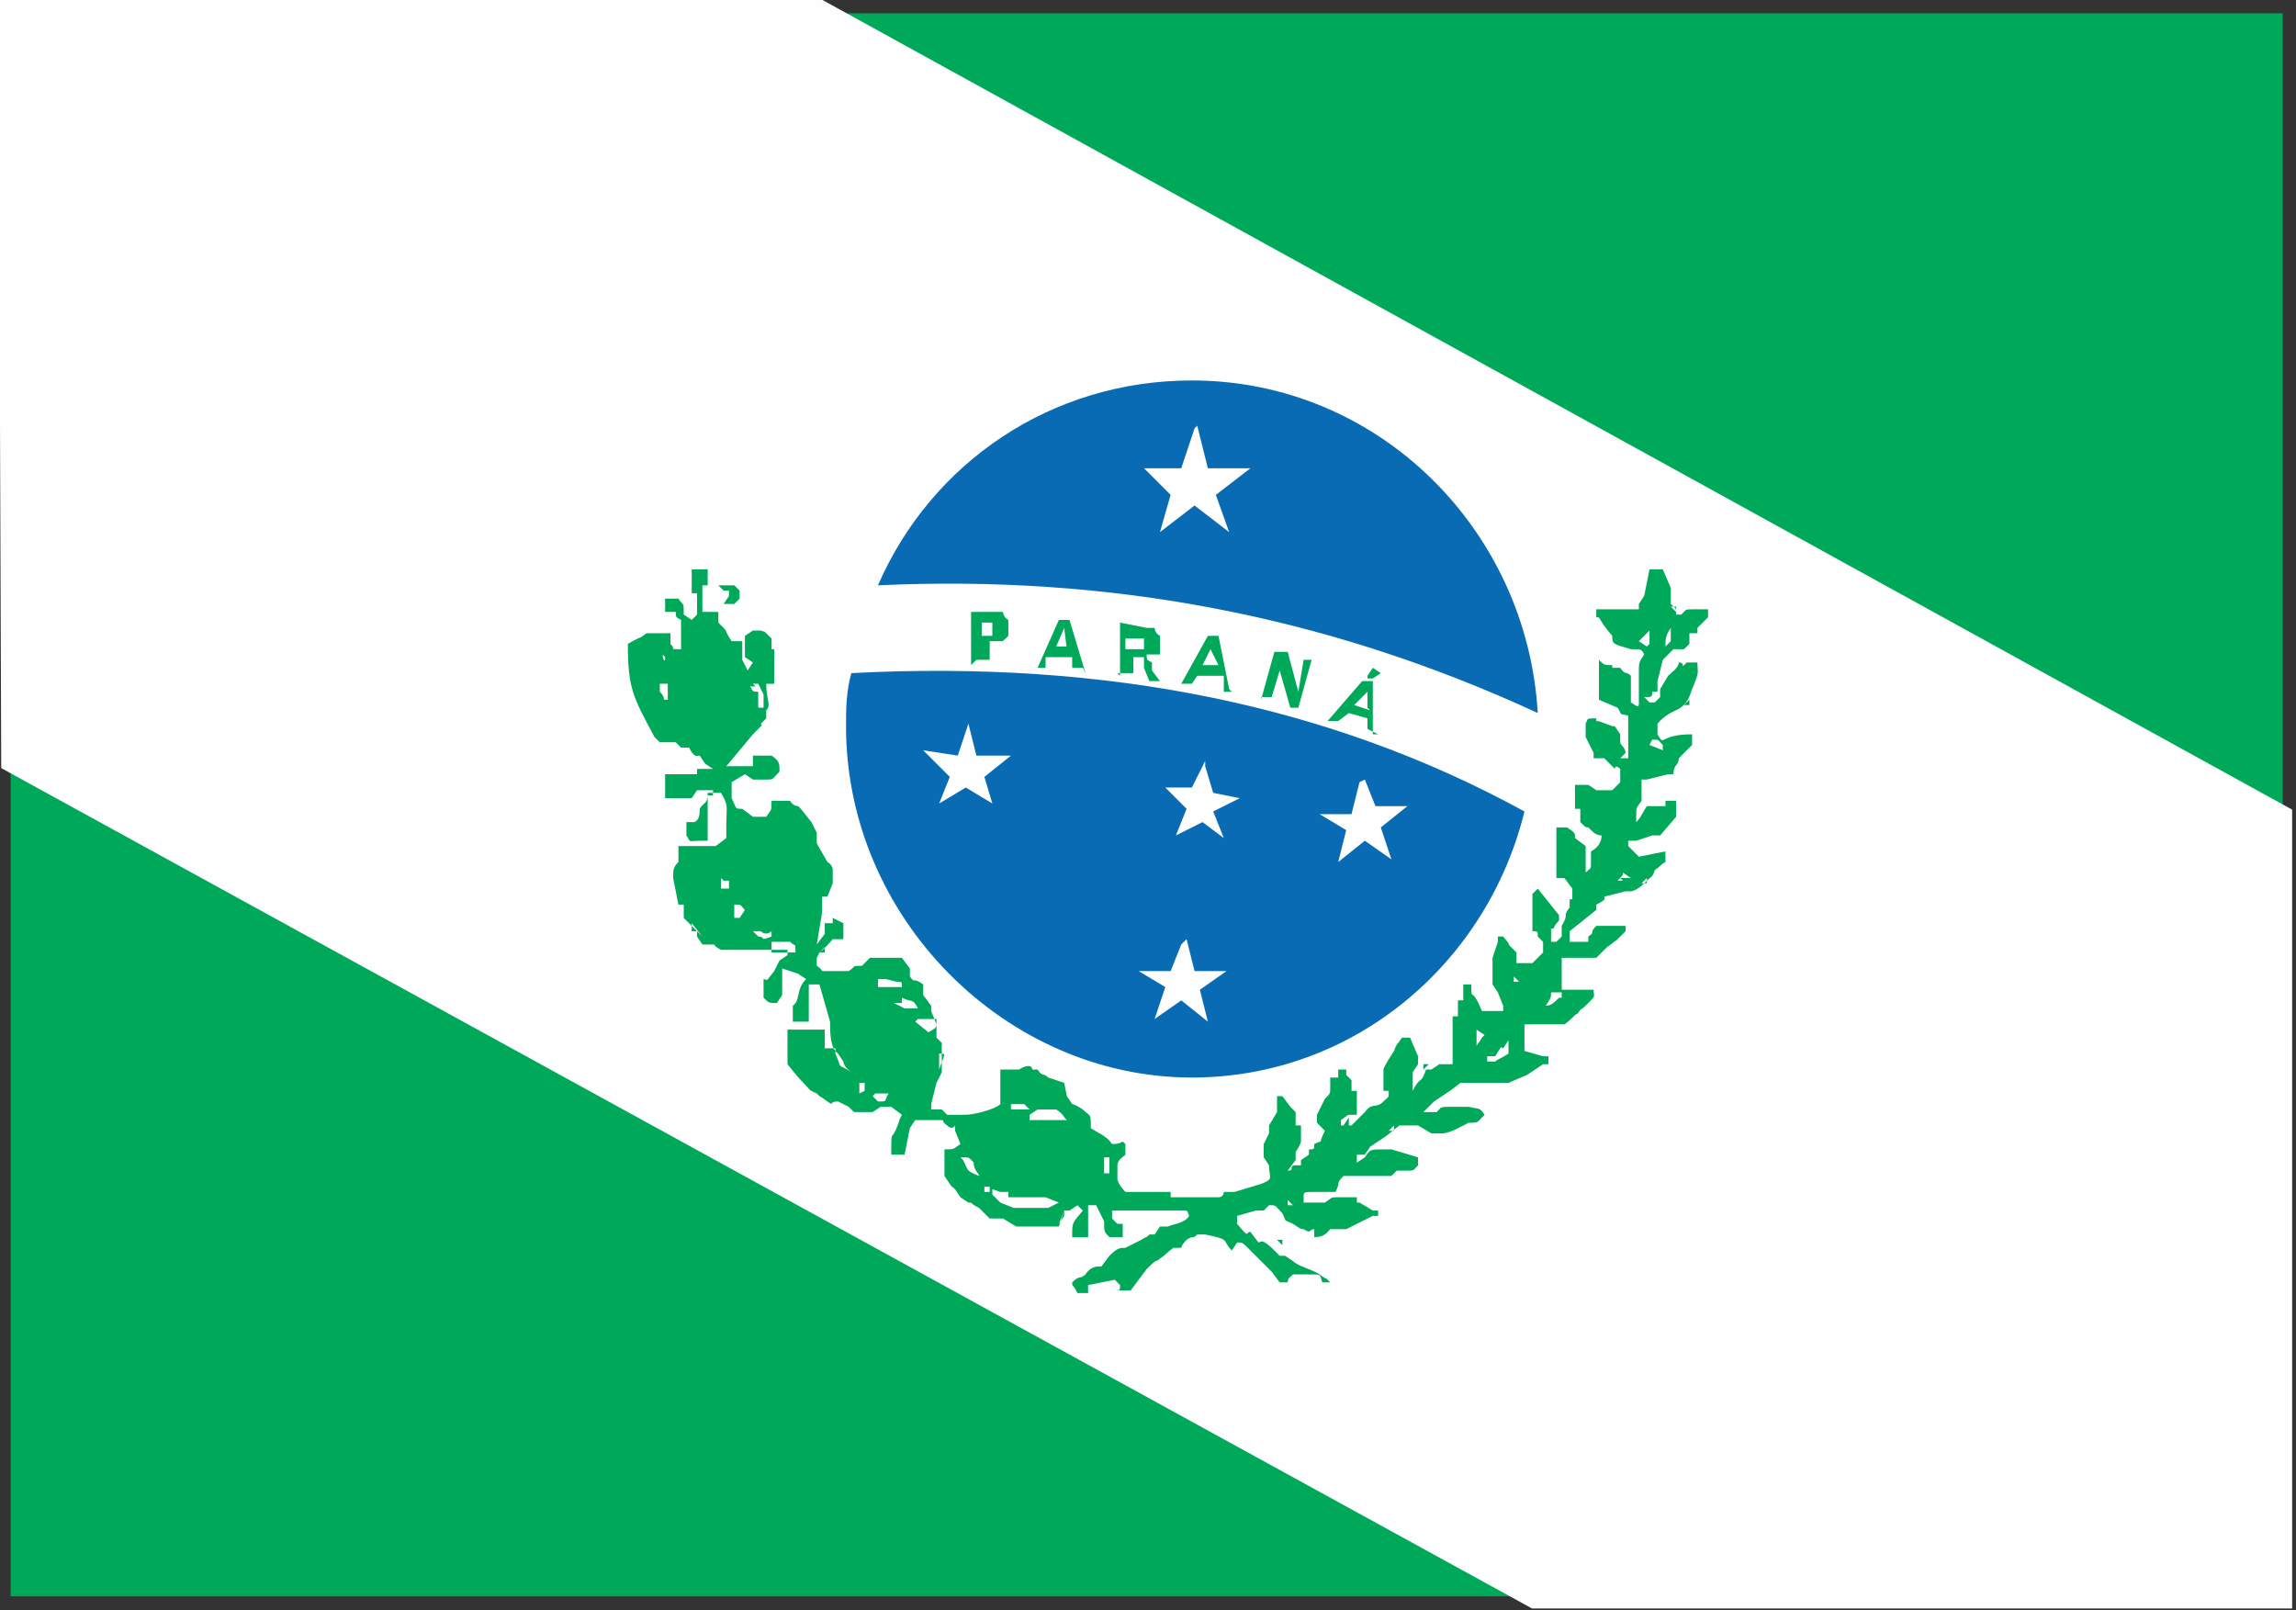
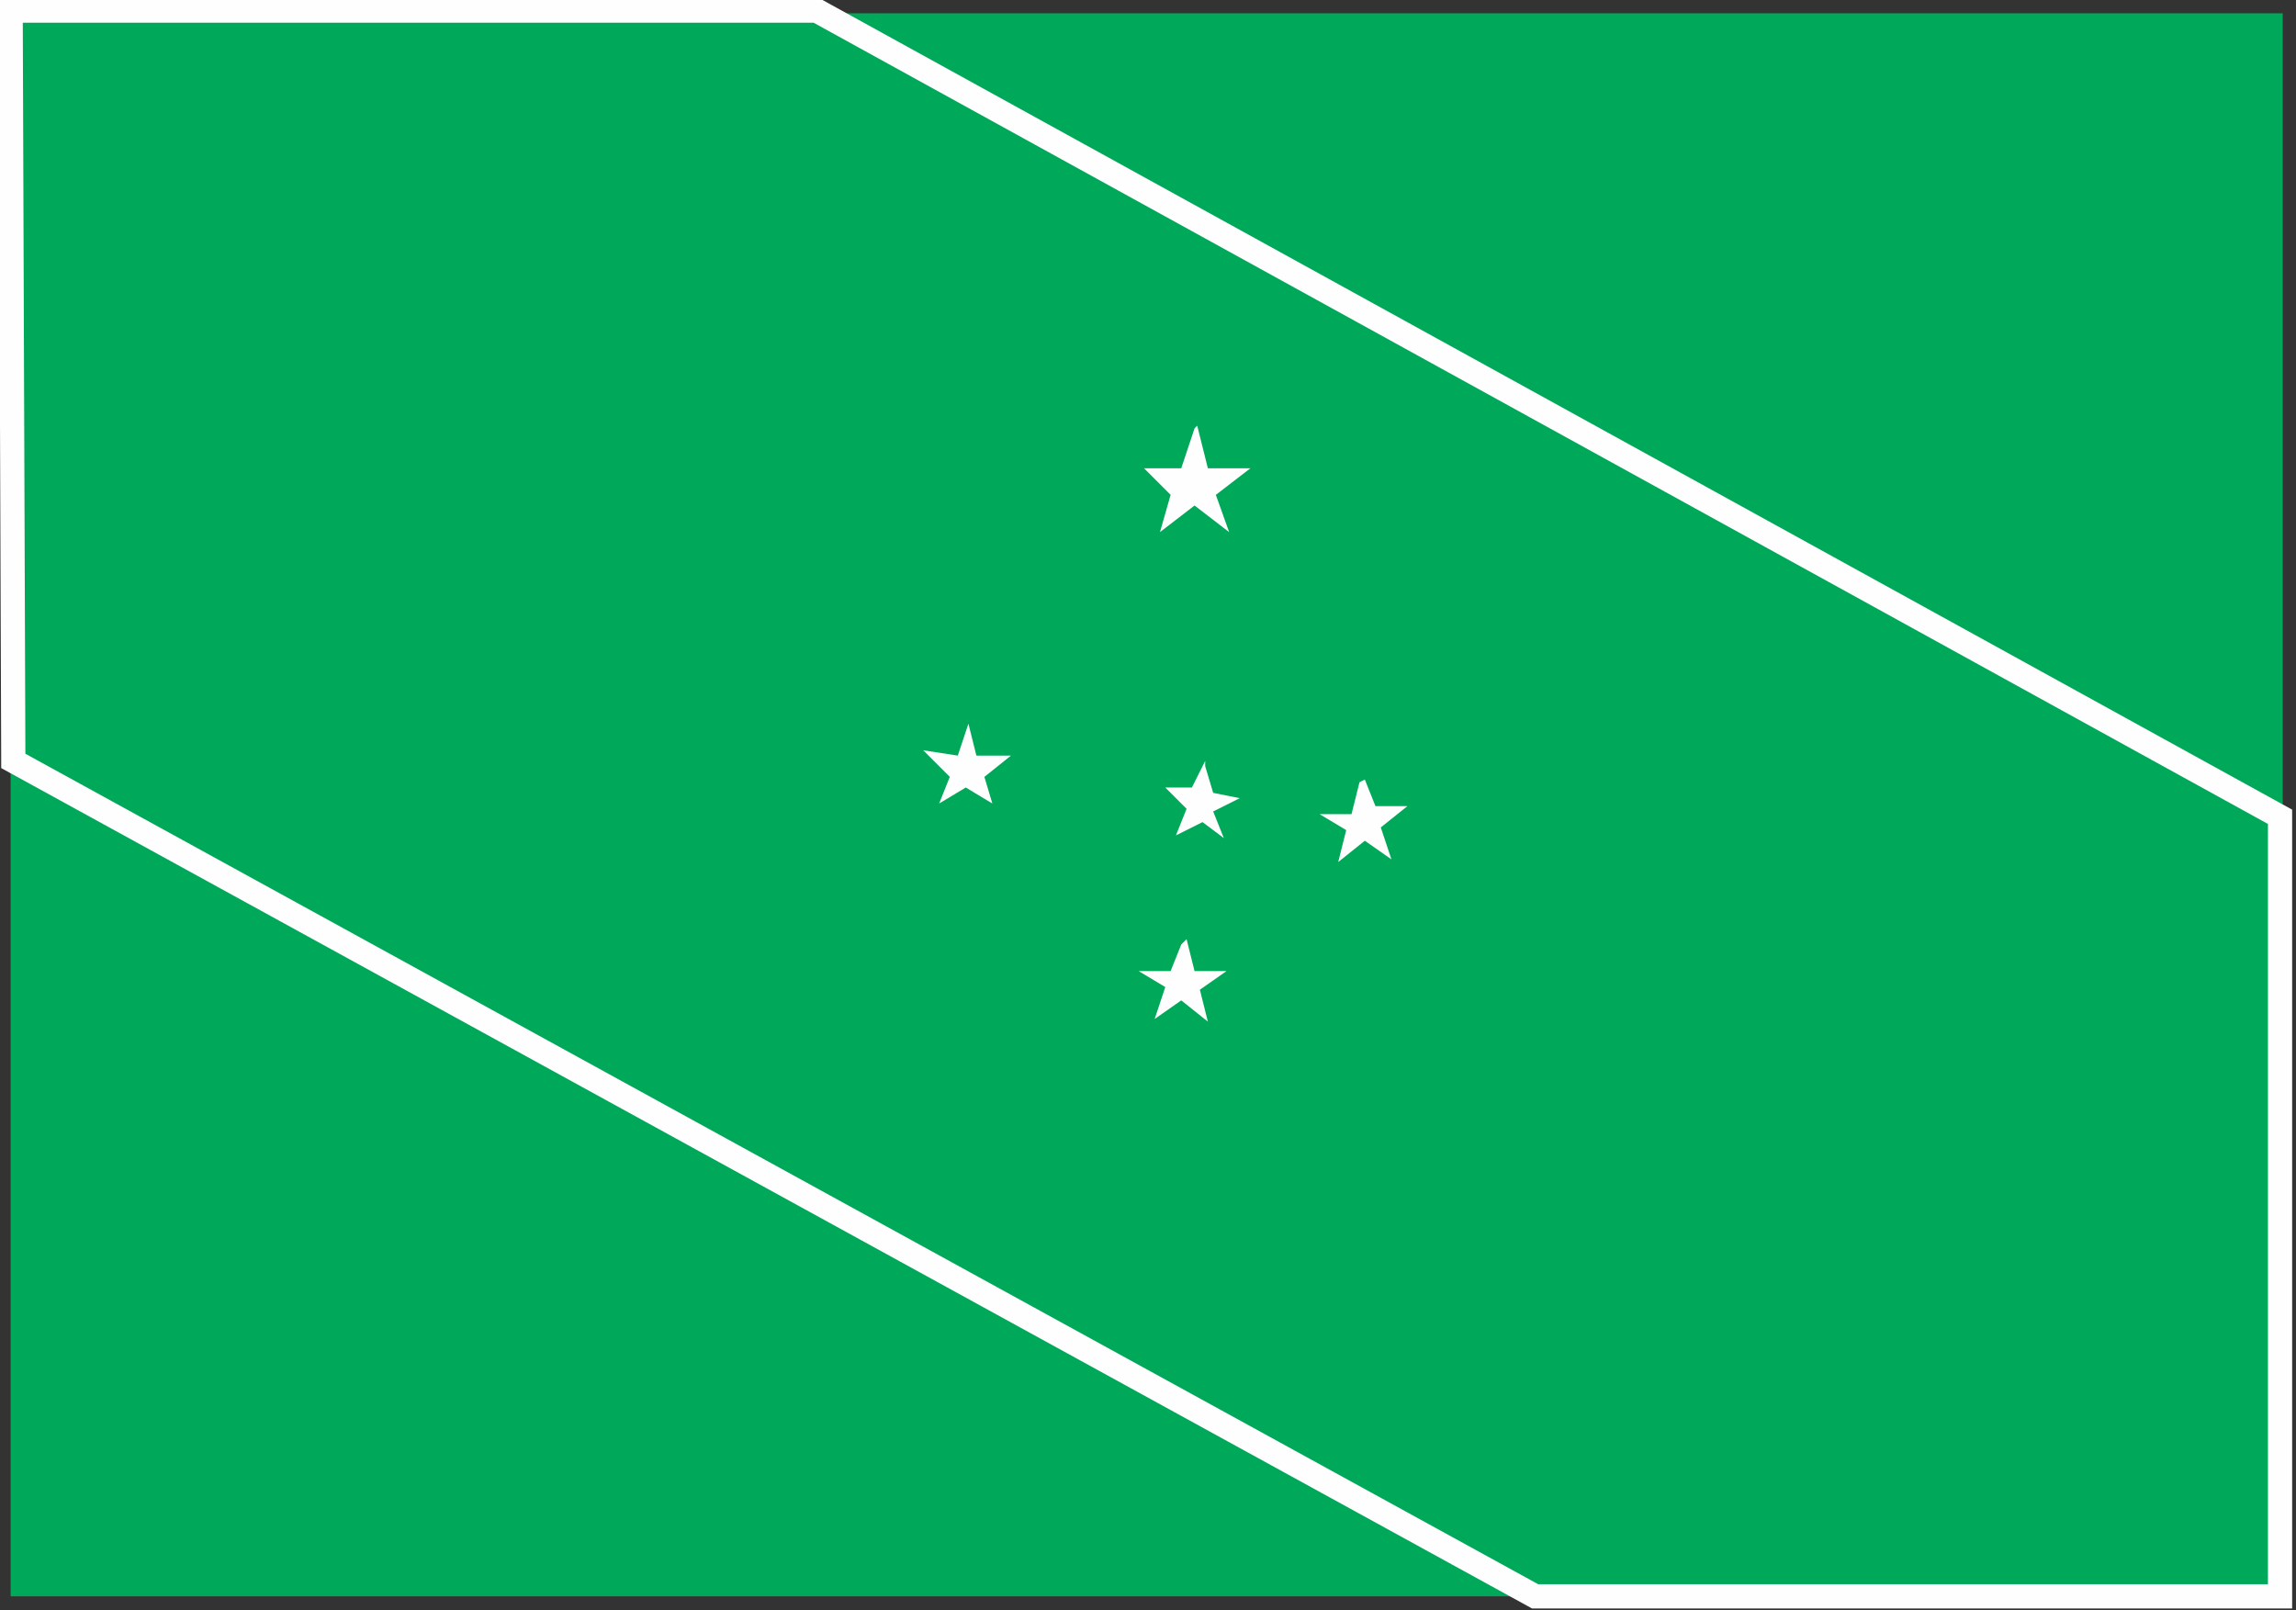
<svg xmlns="http://www.w3.org/2000/svg" fill-rule="evenodd" viewBox="0 0 8.63 6.052" shape-rendering="geometricPrecision" text-rendering="geometricPrecision" image-rendering="optimizeQuality" clip-rule="evenodd">
  <rect x="0" y="0" width="8.63" height="6.052" fill="#333333" stroke="none" />
  <defs>
    <style type="text/css">
    .str0 {stroke:#FEFEFE;stroke-width:0.091;stroke-miterlimit:22.926}
    .fil2 {fill:none}
    .fil1 {fill:#FEFEFE}
    .fil3 {fill:#086BB3}
    .fil0 {fill:#00A859}
    .fil4 {fill:#00A859;fill-rule:nonzero}
   </style>
  </defs>
  <g id="Camada_x0020_1">
    <path d="M.04 6h8.54V.05H.04z" class="fil0" />
-     <path d="M.04.04h3.03l5.5 3.03V6h-2.8L.05 2.86z" class="fil1" />
    <path d="M.04.04h3.03l5.5 3.03V6h-2.8L.05 2.86z" class="fil2 str0" />
-     <path d="M4.48 1.43c.7 0 1.26.56 1.3 1.25-.8-.37-1.62-.52-2.48-.48.2-.46.65-.77 1.18-.77zm1.25 1.62c-.14.57-.64 1-1.25 1-.7 0-1.3-.6-1.3-1.32 0-.06 0-.13.02-.2.96-.05 1.8.12 2.53.52z" class="fil3" />
-     <path d="M3.65 2.5v-.2h.06c.03 0 .05 0 .06 0 0 0 0 .02.02.03 0 0 0 .02 0 .03 0 .02 0 .03 0 .03-.02.02-.02.02-.03.02 0 0-.02 0-.04 0v.07h-.05zm.04-.16v.05c.02 0 .03 0 .04 0 0 0 0-.02 0-.02 0-.02 0-.03 0-.03s-.02 0-.03 0zm.38.17h-.04v-.04h-.1v.04H3.9l.08-.18h.04l.06.2zm-.06-.07L4 2.36l-.03.07h.05zm.2.1v-.2l.1.02s.02 0 .03 0c0 0 0 .02.02.03 0 0 0 .02 0 .03 0 .02 0 .03 0 .04-.02 0-.04 0-.05 0 0 .02 0 .02.02.03 0 0 0 .02 0 .03l.03.04h-.04l-.02-.05c0-.02 0-.03 0-.04 0 0-.02 0-.02 0s0 0-.02 0v.06H4.2zm.04-.1h.03s0 0 .02 0c0 0 0-.02 0-.02.02 0 0 0 0 0s0-.02 0-.02 0 0-.03 0h-.04v.04zm.38.16H4.6v-.06H4.5l-.02.03h-.04l.1-.18h.04l.04.2zm-.05-.1l-.03-.06-.03.06h.05zm.16.13l.05-.18h.05l.04.15.02-.12h.03l-.05.18h-.03l-.04-.14-.03.1h-.04zm.44.13l-.04-.02V2.7l-.07-.02-.04.03h-.04l.13-.15h.04v.2zm-.04-.1V2.6l-.05.05.06.02zm0-.12l.02-.03.03.02-.03.02h-.02z" class="fil4" />
    <path d="M4.53 2.88l.03.1.1.02-.1.05.04.1-.08-.06-.1.05.04-.1-.08-.08h.1l.05-.1zm-.07.65l.03.12h.12l-.1.07.03.12-.1-.08-.1.07.04-.12-.1-.06h.12l.04-.1zm.67-.6l.04.1h.12l-.1.08.04.12-.1-.07-.1.08.03-.12-.1-.06h.12l.03-.12zM4.5 1.6l.04.16h.16l-.13.1.05.14-.13-.1-.13.1.04-.14-.1-.1h.14l.05-.15zm-.86 1.12l.03.12h.13l-.1.08.03.1-.1-.06-.1.06.04-.1-.1-.1.13.02.04-.12z" class="fil1" />
-     <path d="M4.06 4.62h.02-.02zm-.3-.14c.03 0 .02 0 .03 0v.02h.14l.05.02-.04.02h-.13l-.05-.02-.03-.03v-.02zm-.04-.03v.03H3.7c0-.02 0 0 0-.02h.02zm.43-.1h.02v.06h-.02v-.04zm-.54 0c.04 0 .03 0 .05.02 0 .03.02.04.02.05-.05-.02-.04-.02-.06-.06zM3.4 4.3zm.3-.1v.02-.02zm.2-.03c.03 0 .04 0 .07 0 .03.02.02.02.04.04H3.87v-.02zm-.05-.02l.02.02H3.8v-.02zm-.46-.04zm-.1 0h.05c-.02.03 0 .03-.04.03l-.02-.02zm-.06 0v-.04c.02 0 0 0 .02 0v.03zm.28-.05v.02-.02zm2.02-.1zm-2 0c.03 0 .02 0 0 .06v-.06zm2.14 0c-.03.02-.04.02-.05.03-.02 0 0 0-.03 0 0-.02 0 0 0-.02.02 0 0 0 .03 0 .03-.05.02-.03.03-.03l.02-.03c0 .04 0 .03 0 .06zm-.12-.03c0-.04 0-.03 0-.06l.03.02c-.02.02 0 0-.03.04zm-2.1-.1h.07c0 .04 0 .03-.03.05l-.05-.04zm-.5-.06c0-.02 0 .02 0 0zm.44 0v-.02c.04.02.04 0 .06.04H3.4l-.04-.02zm2.47-.02c-.02.02-.03.03-.05.03.02-.03.02-.03.02-.05h.04v.02zm-.12-.06zm-.05 0v-.02l.02.02h-.02zm-2.32 0c.02 0 .02 0 .02.02H3.3v-.03h.03zm-.43-.15h.03c.02.02.02 0 .02.04H2.9c0-.02 0 0 0-.04zm-.1-.04c.02 0 0 0 .02 0 .02.02.04 0 .04 0v.02c-.05.02-.02 0-.05 0 0 0 0 0-.02-.02h.02zm.23-.02zm-.38-.04zm.07-.04c.03 0 .02 0 .04.02l-.02.03h-.02V3.4zm.34-.05v-.02.02zm-.38-.04h.02v.03h-.03V3.3zm3.38 0h-.02c.02-.02.02-.02.02-.03l.03.02c-.03 0-.03 0-.04 0zM3 3.24zm3.04-.14zm-3.2-.22c0-.02 0 .02 0 0zm3.37-.1c.03 0 .02 0 .04.02v.02L6.2 2.8zm-3.58 0v.02zm.1-.05zm-.24-.16h.02v.06c-.03 0 0 0-.03-.03v-.03zm.34 0h.02l.02.04v.05h-.02V2.6c-.02 0-.02 0-.03-.02h.02zm-.33-.1c-.02-.03 0 .04 0 0zm.37-.02zm3.33-.08l.02.03-.03.03-.03-.02.03-.03zm.08.04l-.02.02c0-.03 0-.04.02-.07v.06zM4.65 4.67c.02 0 .02 0 .04.02 0 0 0 0 .02.02l.07.07.03.04h.03v.02c0-.04 0-.03.02-.05h.06c.05 0 .04 0 .05.03 0 0 0 0 .03 0-.03-.03 0 0-.04-.03-.03-.02-.08-.03-.1-.05l-.03-.02h-.02l-.02-.02c-.05-.05-.05-.03-.06-.03l-.03-.04c-.02 0 0 .03-.05-.03v-.03s.07-.02.07-.02h.03l.02-.02c.03 0 .02 0 .05.03.02.04 0 .02.04.04.03.02.03.02.04.02.03.02.02 0 .04 0v.03c.04 0 .05-.02.06-.03h.06l.1-.05h.02v-.02c-.02 0 0 0-.02 0l-.05-.03H5.1v-.02h-.07c-.03 0-.02 0-.05.02H4.9v-.02c0-.02 0-.02.04-.02h.08c.02-.04 0-.03.03-.06H5.2s.03 0 .03 0l.02-.02h.03c.04 0 .03 0 .05-.02v-.03l-.1-.03H5.2c-.05 0-.05 0-.07.03 0 0 0 0-.03.02v-.03h.03l.02-.03.06-.04.05-.04s0 0 .03 0c.02 0 0 0 .04 0l.05.03h.04c.03 0 .08-.03.1-.04.04 0 .03 0 .06-.03-.02-.03-.02-.02-.06-.03-.04 0 0 0-.06 0-.05 0-.04 0-.06.02h-.05l.04-.04s0 0 .06-.04l.04-.03h.18l.07-.03.03-.02s0 0 .03-.02h.02v-.03h-.02l-.07-.02v-.1H5.88c.03-.02.04-.04.05-.04.02-.03 0 0 .04-.04.03-.03.02-.02.02-.05h-.02s0 0-.02 0h-.08V3.6H6s.03-.03.03-.03c.02-.02 0 0 .05-.04l.03-.03v-.02H6c-.03.03 0 .02-.03.04v.02H5.9V3.5l.1-.08V3.4c.04-.02.03-.02.03-.03l.08-.02h.02s.02 0 .05-.03c.03-.03.03-.02.04-.05.03-.02.02-.02.04-.03V3.2l-.1.02-.04-.04s0 0 0-.02c.02 0 .02 0 .03 0l.06-.02h.03l.06-.07c0-.02 0-.04 0-.06h-.04v.02h-.07c-.02.03-.02.04-.04.06v-.02c0-.04 0-.03.02-.06v-.08h.02l.08-.02h.02c0-.04.02-.03.02-.06l.05-.05v-.04c-.13 0-.1.05-.13 0v-.04c.06-.07.1-.03.13-.13.03-.07.02-.06.02-.1h-.04c-.03.03 0 0-.03 0 0 .02-.03.04-.04.05l-.03.05v.03l-.02.02h-.02l-.02-.02c.03 0 .03 0 .03-.02h.02v-.04l.02-.08.02-.02.02-.02h.04l.02-.02v-.04h.03v-.02l.04-.04c0-.02 0 0 0-.03-.02 0 0 0-.05 0-.04 0-.03 0-.05.02H6.3c0-.03 0-.02-.02-.04 0-.04 0-.02 0-.06l-.03-.07H6.2l-.02.1s0 0-.02.03c0 0 0 0 0 .02H6c0 .03 0 .02 0 .03.02 0 0 0 .06.07 0 .03 0 .03.07.05.04 0 .04 0 .05.02-.02.03-.02.03-.02.07v.11c0 .02 0 .02-.03 0v-.1c-.02-.02-.02 0-.04-.03h-.03V2.5c-.03 0-.03 0-.05-.02V2.63l.07.03c.02.03 0 .02.04.03v.06s0 0 0 .03v.07c-.03 0-.02 0-.03 0l.02-.02c0-.02-.02-.03-.02-.04v-.03l-.02-.03c-.02 0-.05-.02-.07-.02V2.7c-.04 0-.03 0-.04.02 0 .03 0 .02 0 .05l.03.06v.02c.05 0 .03 0 .04 0 .02.02 0 0 .04.04 0 0 0-.02.02 0 0 .03 0 .02 0 .05-.02.02-.02.02-.03.03-.02 0 0 0-.04 0L6 2.97l-.03-.02h-.05v.09h.02v.05c.02.02.02.02.03.02.02.02.03.03.05.03 0 .03-.02.05-.04.06v.04c0 .03 0 .02-.02.04v-.1l-.04-.03c0-.02 0-.02-.03-.04h-.04v.05s0 .04 0 .05V3.3h.03l.03.04v.04H5.9v.03c-.03.04 0 .02-.03.07 0 .02 0 0 0 .04l-.02.02s0 0-.02 0c0-.06 0-.03 0-.05.02 0 0 0 .03-.03v-.02l-.08-.1s0 0-.02.02v.14c.02 0 .02 0 .02.02l.02.02v.04l-.04.04H5.7v-.04c-.06-.06 0 0-.05-.06 0 0 0 0-.02 0v.02l-.02.06c0 .04 0 0 0 .06v.04l.02.03.02.05s0 0 0 .02c-.02 0-.02 0-.03 0h-.05c-.04-.1-.04-.03-.04-.1 0 0 0 0-.03 0v.06h-.02v.06h-.02V4h-.05l-.03.02h-.02c-.02.06-.02.02-.05.08 0-.03 0-.03 0-.04 0 0 0 0 0-.03L5.33 4c0-.02 0 0 0-.03L5.3 3.9h-.03c-.02.03-.02.02-.03.05 0 0-.04.06-.04.07V4.1h.02c0 .03 0 .02-.02.04-.03.03-.04 0-.07.04l-.05.05h-.04v-.02c.03-.02.02-.02.04-.02h.02V4.1h-.02v-.04l-.02-.02s0 0 0-.02c-.03 0-.02 0-.03 0v.03H5v.04c0 .02 0 .02-.02.04l-.03.06v.03l.03.03c-.03.06 0 .03-.04.05 0 .02 0 .02-.02.02 0 0 0 0 0 .02l-.03.02v.02h-.02c-.03 0 0 .02-.03.02l.03-.04v-.03s.02-.03.02-.04v-.06h-.02v-.05l-.02-.02-.03-.04H4.8v.06l-.03.05v.03l-.02.04v.05l.02.03c0 .05.02.05-.03.07l-.1.03H4.6s0 .02-.02.02c0 0 0 0-.03 0V4.5H4.4v-.02h-.17s-.03-.03-.03-.05v-.05c0-.02.02-.03.03-.04 0-.04 0-.03 0-.04-.02-.02 0 0-.05 0-.02-.03-.05-.04-.08-.06 0-.06 0-.04-.03-.07-.03-.02-.04-.02-.04-.02s0 0-.02-.03L4 4.07l-.06-.02c-.02-.02-.02 0-.04-.03h-.02s0-.03-.05 0h-.07V4.15c-.02.02-.1.04-.13.04h-.07l-.02-.02H3.5v-.02l.02-.08.02-.04v-.06c0-.03 0-.02 0-.05l-.02-.02v-.05L3.5 3.8v-.02l-.03-.04V3.7c-.04-.03-.03 0-.05-.03 0-.02 0-.02 0-.03l-.03-.04h-.06V3.6c-.02 0-.06 0-.06 0s-.03.03-.03.03c-.04 0-.02 0-.05.02H3.1c-.02 0 0 0-.03-.02V3.6c.02-.04 0 0 .06-.07h.04c0-.03 0 0 0-.06l-.04-.02v.02H3.1v.04l-.03.04.02-.12v-.06h.02l.02-.05v-.05c0-.02-.02-.03-.02-.03l-.04-.07v-.04l-.02-.04-.04-.05L3 3.03s-.02 0-.03-.02H2.9c0 .04 0 .03-.02.06h-.05l-.04-.03c-.03 0-.02 0-.04-.04v-.06l.05-.03.03.02h.05c.03 0 .02 0 .05-.03 0-.03 0-.04-.03-.06h-.07v.04H2.73l.1-.12c.05-.05.03-.03.03-.04l.02-.02v-.03c.02-.02 0-.04 0-.1h.03v-.13H2.9V2.4c-.04-.04-.02-.02-.04-.03h-.03l-.03.02v.08l.03.02-.02.03-.02-.04v-.07h-.04c-.04-.06 0-.02-.05-.07V2.3h-.06v-.02c0-.02 0-.02 0-.03V2.2h.02v-.06H2.6c0 .04 0 .02 0 .04 0 0 0 .04 0 .05h.02v.08l-.02.02-.03-.02c0-.05 0-.03-.02-.06H2.5s0 0 0 .05h.04c0 .02 0 .02.02.03v.11h-.02c-.02 0 0 0-.02-.02 0-.02 0 0 0-.04h-.09c-.04.03 0 0-.07.04 0 .17.02.2.1.35l.02.02h.02c.02 0 0 0 .04 0l.02.02c.02 0 0 0 .03 0 .02.04.03.03.04.03l.02.03s0 0 .03.02h-.06v.02H2.5V3H2.6l.02-.03h.06v.02h-.02c0 .03-.02.03-.03.05 0 .02 0 .04-.02.05h-.03v.05c.02.03 0 .02.06.02h.02V2.98h.05c.03.05.02.05.02.12v.05l-.04.03H2.55c0 .07 0 .04 0 .06-.02.02-.02.03-.02.06l.02.1h.02v.05l.05.05c0 .02 0 0 0 .02l.02.03c.02 0 .02 0 .03 0 .03 0 0 0 .04.02h.21s.02 0 .04 0v.02l-.03.02-.02.04c-.04.05-.02.03-.04.03v.07c.02.02.02.02.05.02l.02-.03v-.1L3 3.66l.03.02c-.04.04-.02.08-.05.1v.06s0 0 .04 0h.02c0-.06 0-.03 0-.06V3.7h.04l.04.14c0 .04 0 .1.03.12l.02.03s0 .02.03.04c-.06-.04-.03 0-.06-.07v-.02H3.1v-.07h-.07c-.05 0-.03 0-.07 0 0 .03 0 .02 0 .04V4s.04.05.05.06c.05.05.02.03.06.05.02.02 0 0 .04.03.03.02 0 0 .04 0l.04.02.02.02h.07l.03-.02h.04l.04.03c-.02.04 0 0-.02.05s-.02 0-.02.1h.05l.02-.1.02-.03c.03 0 .05 0 .07 0h.02c.03 0 0 0 .03.02.02.02.03 0 .03 0v.02l.02.05c-.03.02-.02.02-.06.02v.06c0 .03 0 .02 0 .04.04.06.02.03.04.05 0 0 0 0 .02.03l.03.02c.02 0 0 0 .04.02l.04.04h.05l.05.03H3.98L4 4.55h.02s0 0 .03-.02l.02.02c-.04.05-.04.04-.04.1h.06V4.53h.03l.03.06c0 .04 0 .04.02.06h.05V4.6L4.2 4.6l-.02-.02v-.03h.26c.03 0 .02 0 .03.02-.02.03-.06.03-.08.04-.02 0 0 0-.03 0l-.02.03c-.02 0 0 0-.02 0-.02.02 0 0-.03.02l-.06.03c-.02 0-.03 0-.06.03l-.03.04c-.02 0-.04 0-.06.03-.02.02-.02 0-.05.03 0 .02 0 0 .02.04h.04c0-.02 0 0 0-.03l.1-.02.02.02c0 .02 0 .02-.02.02h.06l.03-.04s0 0 .03-.04c.05-.05.03-.02.05-.04.03-.02 0 0 .05-.04h.02c.02 0 0 0 .03-.03.03-.02.02 0 .04-.02 0 0 .02 0 .03 0 .1.02.06.02.1.06zM2.72 2.22h.02v.02l-.02.03h.04l.02-.02v-.03l-.02-.02H2.7zM4.13 4.84h.06-.07zM2.6 3.5h.02l.02.02-.04-.05zM6.03 3.48h.05-.05zM2.65 3.12V3.1zM2.5 2.63v-.06zM6.2 2.42l.02-.02-.02-.03zM5.22 4.25h.02v-.02zM5 4.46h-.06zM3.98 4.6L4 4.57v-.02zM5.33 4.35v-.02zM2.7 2.26h.02zM3 3.94V3.9zM6 2.5v-.02zM3.36 4.33h.02-.02zM5.86 3.1h.02-.02zM4.23 4.64v-.02zM4.1 4.84h.03-.02zM3.35 4.3zM6.2 2.2v-.04zM5.85 3.2v-.05zM6.2 3.2h.04-.03zM6.33 2.65h.02v-.02zM5.05 4.23h.02V4.2zM6.1 3.52V3.5zM6.2 2.43l-.02-.02zM2.82 2.5v-.02zM6.17 3.32h.02V3.3zM3.5 3.76l-.02-.02zM5.1 4.22h.02zM4.86 4.53l-.02-.02v.02zM4.82 4.68v-.02H4.8zM3.7 4.58v-.02zM2.92 3.7h.03-.02zM3.4 3.78h.02zM2.83 2.92H2.8zM2.64 2.26v-.03.02zM4.84 4.82h.02-.02zM5 4.82h.03H5zM4.2 4.84zM3 3.85zM6.17 2.6v-.02zM6.37 2.78zM6.3 2.77h-.03zM4.82 4.14zM3.17 4.15zM3.92 4.52zM5.85 3.23V3.2zM2.52 3zM5 4.8v-.02zm-.02 0zM5.28 3.9zM4.24 4.53h-.02zM3.6 4.18h.02zM6.3 3.02zM5.94 3.7h-.02zM3.6 4.37v-.02zM3.53 4.4v-.02zM3.08 3.53h-.02zM5.86 3.7v-.03zM2.7 3.56zM3.56 3.96v-.02zM3.2 4.05v-.02zM3.53 4.16v-.02zM6.02 3.15v-.02zM3 3.63V3.6zM5.67 3.68h-.02zM2.7 3.33h-.02zM2.74 2.23zM2.62 2.24zM2.78 2.26zM2.64 2.3v-.02zM6.3 2.3v-.02h-.02zM6.16 2.3zM2.58 2.3zM6.02 2.3zM6.45 2.3zM2.6 2.3v.02zM6.36 2.3v.02zM2.7 2.33zM6.42 2.35zM2.46 2.38zM6.08 2.4zM6.26 2.4zM2.52 2.42zM2.74 2.42zM6.1 2.43h-.02zM2.92 2.44zM6.35 2.44zM2.78 2.46zM6.07 2.5h-.02zM6.35 2.5zM2.8 2.52zM2.37 2.56zM2.6 2.16zM2.92 2.58zM2.82 2.6v-.02zM6.02 2.6zM2.48 2.6zM6.24 2.6h-.02zM2.86 2.6v.02zM6.15 2.64zM6.27 2.63zM2.85 2.65zM6.16 2.66zM6.18 2.65zM2.9 2.67zM6.1 2.67zM6 2.72V2.7zM2.86 2.75zM6.14 2.76zM6.26 2.78zM6.1 2.82zM2.58 2.83zM2.9 2.84h-.02zM6.33 2.84zM2.9 2.85zM2.65 2.87v-.02.02zM2.75 2.87v-.02.02zM6.04 2.87v-.02.02zM6.12 2.87v-.02.02zM6.07 2.88h-.02zM6.15 2.87zM2.75 2.9v-.02zM6.1 2.9zM6.3 2.9h-.02zM2.64 2.9v.02zM6.26 2.56zM2.9 2.92h-.02zM6 2.96h-.02zM2.68 2.96zM2.57 2.98zM2.65 3zM2.77 3h-.02zM2.95 3h-.02zM5.93 3zM6.26 3v.02zM5.98 3.1zM2.72 3.12zM2.64 3.14zM6.2 3.14zM5.93 3.16zM6.12 3.16zM2.72 3.18zM6.1 3.18zM2.58 3.2zM2.67 3.2zM5.98 3.2zM5.98 3.24v-.02.02zM5.96 3.28zM6.05 3.3v-.02zM6.1 3.3l-.02-.02zM2.68 3.32zM5.9 3.32zM2.56 3.33zM5.8 3.34h-.02zM5.93 3.34zM3.12 3.37H3.1zM5.93 3.38v.02zM2.58 3.42zM2.75 3.42zM5.86 3.42zM5.9 3.4v.02zM3.12 3.47H3.1zM5.84 3.48zM3.03 3.48zM2.82 3.5zM5.78 3.5zM2.8 3.52zM2.87 3.52zM3.1 3.5v.02zM5.84 3.52zM5.86 3.5v.02zM5.92 3.52zM3.13 3.54zM5.8 3.54zM5.9 3.54zM5.95 3.53zM2.9 3.56zM5.68 3.56zM3.1 3.58v-.02l-.02.02zM5.8 3.58zM5.7 3.6zM5.88 3.6zM5.77 3.6v.02zM3.08 3.64zM5.6 3.66zM3.5 4zM3.42 3.7v-.02zM3.04 3.72zM5.8 3.72zM3.38 3.75v-.02.02zM5.52 3.75v-.02zM5.46 3.76zM3.5 3.8v-.02zM5.44 3.82zM3.03 3.84zM5.7 3.84zM3.13 3.85zM3.46 3.86h-.02zM3.1 3.87h-.02zM3.48 3.86zM3.56 3.92V3.9zM5.65 3.92V3.9v.02zM5.62 3.94zM5.8 3.95h-.02zM3.5 3.96zM5.6 3.96h-.02zM5.4 4zM5.32 4zM3.88 4.02zM5.37 4h-.02v.02zM5.3 4.03zM5.05 4.04zM5.43 4.1zM3.33 4.1zM5 4.1v.02zM5.1 4.12h-.02zM5.22 4.13zM5.37 4.13h-.02zM5.1 4.14zM5.44 4.13zM3.77 4.15zM3.33 4.16zM3.83 4.16zM3.56 4.18zM3.85 4.17zM3.88 4.2v-.02zM4.87 4.2v-.02zM5.14 4.2zM3.68 4.2zM3.95 4.2zM4.8 4.2zM3.55 4.22zM3.6 4.24h-.02zM4.9 4.24h-.02zM4.2 4.3v-.02zM4.77 4.28zM4.9 4.3v-.02zM4.94 4.3v.02zM3.54 4.32zM4.9 4.33h-.02zM5.14 4.32zM3.65 4.37h-.02zM4.9 4.38h-.02zM5.25 4.4v-.02zM5.23 4.4zM3.7 4.48zM4.25 4.48zM3.73 4.48zM3.8 4.5l-.02-.02zM4.43 4.5v-.02zM5.1 4.5v-.02zM4.52 4.5zM5 4.5h-.02zM5.13 4.5zM3.85 4.5zM4.83 4.5zM4.58 4.52zM4.6 4.5v.02zM4.78 4.52zM4.98 4.26zM3.84 4.54zM3.9 4.55h-.02zM4.47 4.55zM3.95 4.6zM4.4 4.6h-.02zM4.95 4.6zM5.07 4.6zM4.36 4.62zM4.5 4.63h-.02zM5 4.63h-.02zM4.1 4.65zM4.33 4.64zM4.77 4.65zM4.43 4.67zM4.24 4.68zM4.7 4.7v-.02zM4.84 4.7v-.02zM4.8 4.8v-.02zM4.88 4.8v-.02zM4.95 4.8v-.02zM4.22 4.8v.02zM2.78 2.22zM5.87 3.63zM5.43 3.98zM2.9 2.9zM5.2 4.3h-.02zM5.76 3.4zM3.34 3.68zM6.32 2.45zM5.3 4.06h-.02zM4.92 4.32zM5.07 4.07zM4.76 4.35zM4.9 4.34zM5.66 3.67zM6.3 2.88zM5.3 4.22h-.02zM4.45 4.66zM3.08 3.17zM5.3 4.38h-.02zM5 4.07zM3.06 3.86zM2.5 2.8zM6.04 3.1v-.02zM3.43 3.84zM3.25 3.63zM5.94 3.04zM4.22 4.8zM2.55 2.44zM5.03 4.8H5zM6.4 2.38zM3.55 3.9v-.02zM5.44 3.9v-.02zM5.54 3.88zM2.7 2.37v-.02zM5.76 3.46zM3.38 3.63zM6.12 3.35zM4.55 4.5zM5.64 3.52zM2.88 2.72V2.7v.02zM2.65 3.45zM6.03 2.33zM2.75 2.27zM3.66 4.53zM5.4 4.15h-.02zM2.94 3.53h-.02zM3.52 3.8zM4.38 4.53zM6.18 2.54zM5.2 4.53zM3.24 4.17zM4.45 4.54zM3.34 3.62zM5.2 4.55h-.02zM2.8 2.5h-.02zM6.03 2.5v-.02zM5.63 3.8zM4.55 4.6zM5.04 4.62zM4.08 4.63zM5.96 3.7zM2.7 2.9h-.02zM5.1 4.34zM6.22 2.63zM4.27 4.53zM2.6 3.45h-.02zM3.35 3.7zM3.48 4.06zM4.17 4.36zM2.62 2.8zM3.23 4.07zM4.84 4.4zM3.2 4.1zM3.67 4.4v.02zM6.22 2.8zM3.26 4.1zM3.36 3.76zM2.95 3.56h-.02zM3.77 4.5v-.02zM3.07 3.35zM2.7 3.3zM3.12 3.94zM2.66 2.94zM5.5 3.96zM3.7 4.22h-.02zM2.87 2.45zM6.07 3.27h-.02zM3.4 4.3h-.02zM4.06 4.63zM4 4.2h-.02zM4 4.52z" class="fil0" />
  </g>
</svg>